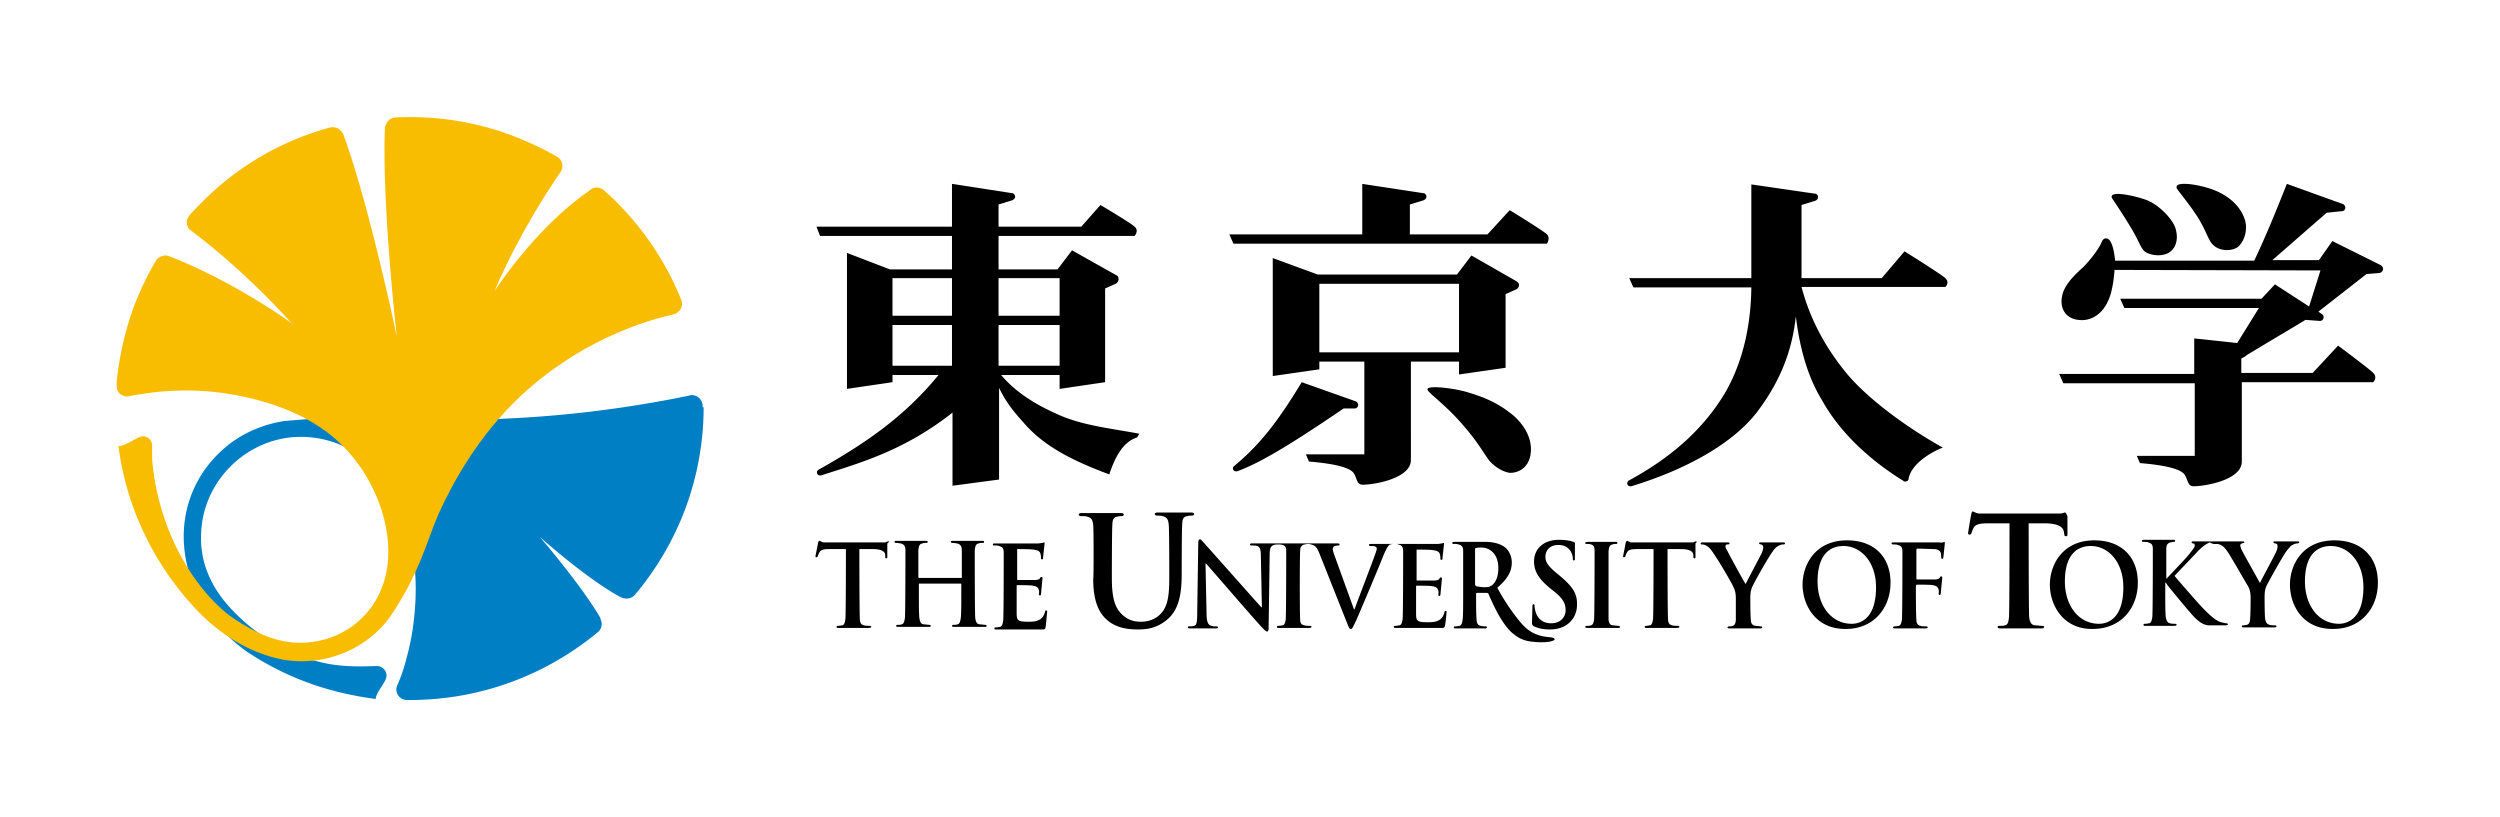
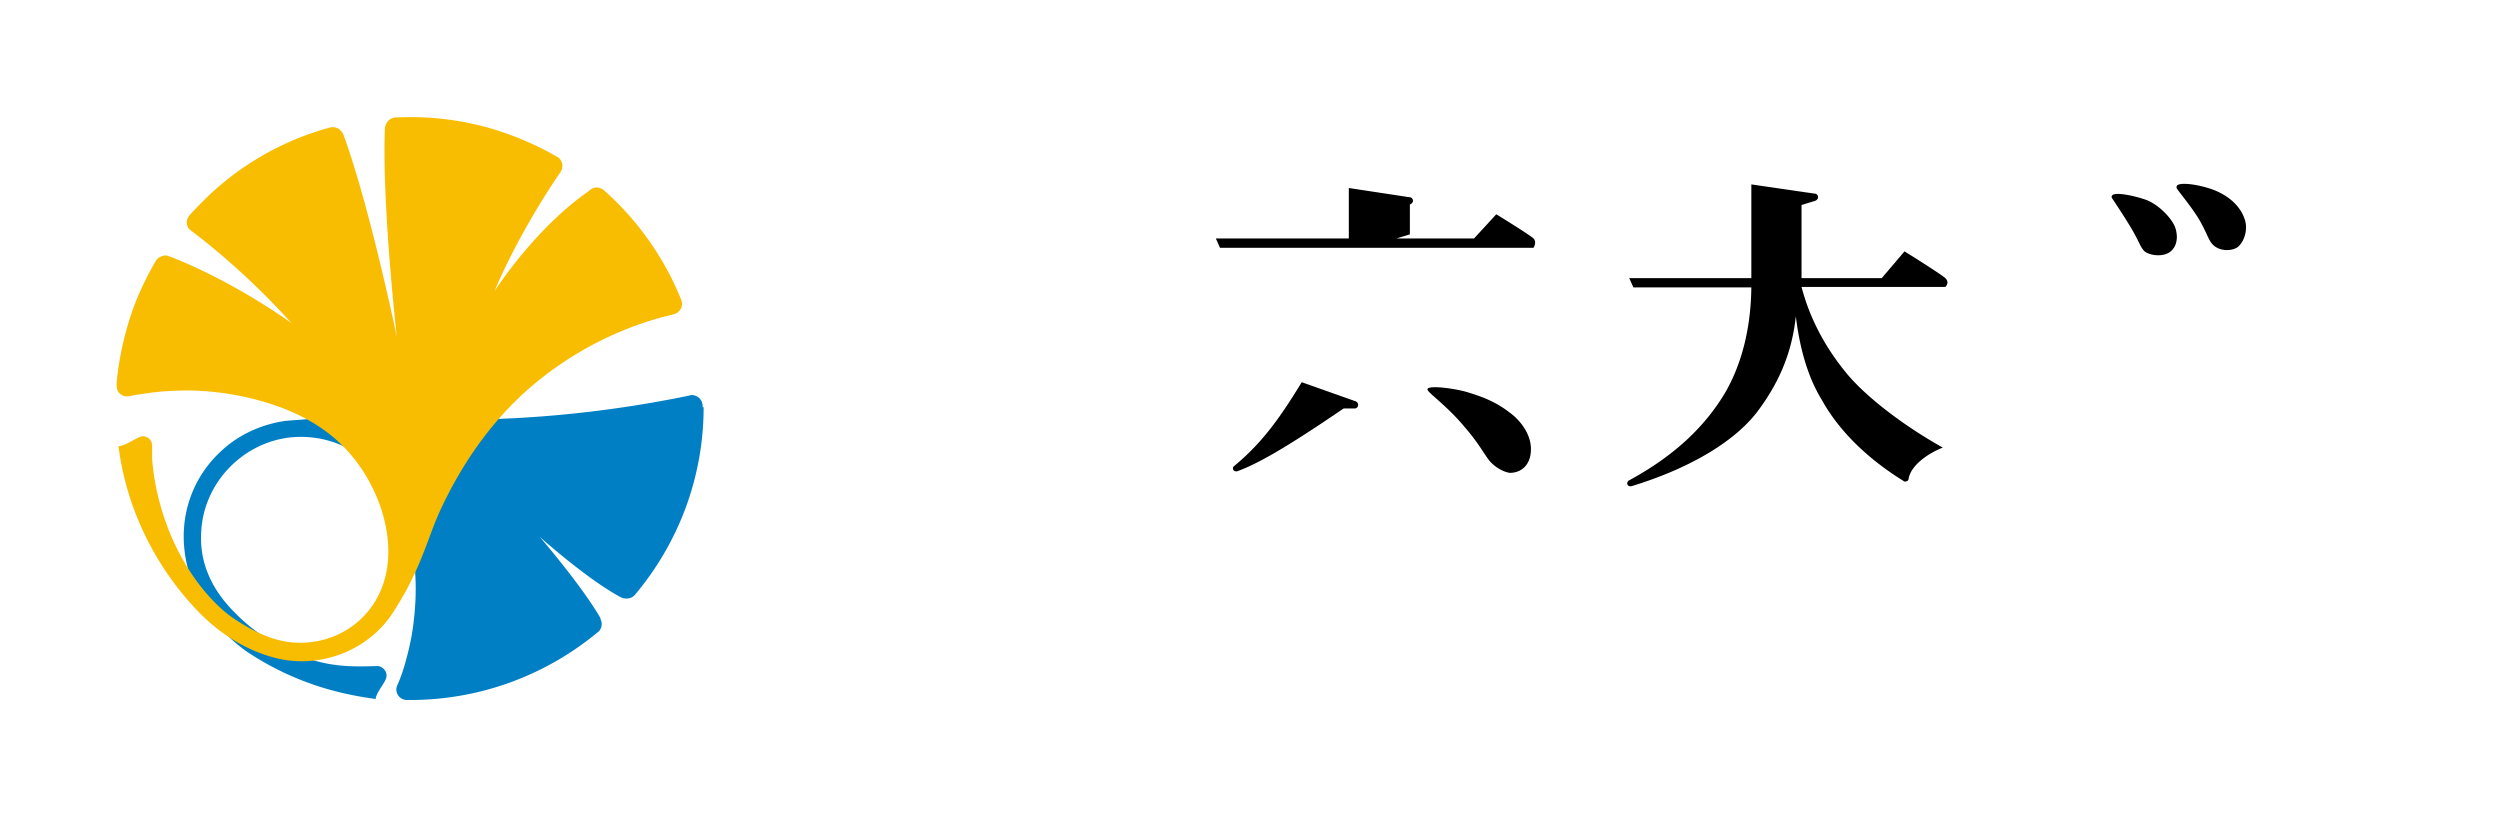
<svg xmlns="http://www.w3.org/2000/svg" width="315" height="103" fill="none">
  <path d="M88.529 51.143c0-.78-.652-1.363-1.37-1.363-.13 0-.195 0-.325.065-12.256 2.53-25.034 3.57-38.072 2.79-4.041-.194-8.018 0-11.864.325-.326 0-.587.065-.913.065-3.129.454-6.128 1.817-8.41 4.089a14.45 14.45 0 00-4.106 7.399c-.718 3.374-.196 6.88 1.238 9.995 1.37 3.05 3.65 5.646 6.389 7.593a36.431 36.431 0 009.778 4.608c2.217.65 4.107 1.039 6.454 1.363.065-.844 1.37-2.207 1.37-2.856.064-.649-.457-1.233-1.109-1.298-3.585.13-6.193.065-9.583-1.233a23.462 23.462 0 01-9.061-6.165c-1.174-1.298-2.152-2.726-2.804-4.414-.651-1.622-.912-3.44-.782-5.192.326-5.906 4.955-10.904 10.822-11.747 3.26-.455 6.65.39 9.257 2.336a14.627 14.627 0 013.455 3.764c.978 1.688 1.825 3.44 2.412 5.258 1.173 3.829 1.304 8.047.782 12.071-.195 1.688-.587 3.375-1.043 4.998-.26.909-.587 1.882-.978 2.726-.065.195-.13.324-.13.519 0 .779.587 1.363 1.369 1.363h.326c9.061 0 17.34-3.245 23.794-8.632.261-.26.392-.584.392-.974 0-.26-.13-.519-.196-.778-2.412-4.154-7.627-10.19-7.627-10.19s5.932 5.322 10.17 7.594c.26.13.456.194.782.194.39 0 .717-.13.978-.39l.065-.064c5.41-6.425 8.67-14.668 8.67-23.69-.13.13-.13 0-.13-.13z" fill="#007FC5" />
  <path d="M21.774 68.018c-1.435-3.246-2.347-6.75-2.608-10.255v-1.622c0-.65-.521-1.169-1.173-1.169s-2.086 1.233-3.064 1.233c.977 7.789 4.563 15.123 9.974 20.77 2.673 2.79 5.997 4.932 9.713 5.905 3.194.844 6.65.455 9.648-1.038a13.785 13.785 0 003.846-2.856c1.174-1.233 2.021-2.79 2.869-4.219A41.538 41.538 0 0053.26 69.9c.717-1.753 1.303-3.57 2.086-5.322 2.998-6.555 7.236-12.526 12.973-17.005a43.056 43.056 0 019.061-5.451 43.048 43.048 0 015.085-1.883c.847-.26 1.695-.454 2.477-.649.782-.26 1.174-1.038.913-1.752-2.086-5.257-5.476-10.06-9.714-13.824l-.065-.065a1.562 1.562 0 00-.912-.325c-.392 0-.718.195-.978.455-6.845 4.738-11.865 12.59-11.865 12.59s2.673-6.749 8.344-15.056c.13-.195.196-.455.196-.715 0-.454-.26-.908-.587-1.103-.065 0-.065-.065-.13-.065-3.52-2.012-7.367-3.504-11.343-4.283-2.934-.584-5.867-.78-8.866-.65h-.065c-.717 0-1.304.65-1.37 1.364-.39 9.67 1.5 26.285 1.5 26.285s-3.39-16.355-6.715-25.442c-.195-.519-.717-.973-1.303-.973h-.261c-.26.065-.456.13-.717.195a35.965 35.965 0 00-14.929 8.632c-.717.713-1.434 1.427-2.086 2.141 0 0 0 .065-.065.065-.196.26-.391.584-.391.909 0 .39.13.779.39.973 7.367 5.517 12.778 11.748 12.778 11.748s-6.91-5.063-15.124-8.308c-.26-.065-.456-.195-.717-.195-.456 0-.913.26-1.174.585-1.173 2.012-2.216 4.153-2.998 6.36a39.145 39.145 0 00-1.956 8.697c-.065.779-.13 1.558.652 1.947.326.195.652.195.978.13.521-.13.978-.195 1.5-.26 1.955-.324 3.91-.454 5.931-.454 3.977.065 7.889.779 11.604 2.142 3.455 1.298 6.585 3.245 8.931 6.1 4.434 5.258 6.846 14.344 1.696 19.99-2.347 2.597-5.803 3.83-9.323 3.505-1.76-.195-3.39-.779-4.954-1.622-1.434-.78-2.803-1.623-3.977-2.726-2.542-2.337-4.563-5.387-5.997-8.567z" fill="#F8BC00" />
-   <path d="M179.86 49.066c0-.584 3.39-.13 4.955.325 1.238.39 3.325.974 5.411 2.596 1.238.909 2.672 2.596 2.672 4.608 0 1.947-1.173 2.986-2.672 2.986-.783-.13-1.63-.584-2.347-1.298-.717-.714-1.304-2.142-3.39-4.544-2.282-2.725-4.629-4.283-4.629-4.672zM177.644 29.53v-3.764l1.695-.519c.195-.065.391-.26.391-.454 0-.26-.196-.454-.391-.454l-7.693-1.169v6.36h-16.754l.522 1.17h39.505s.457-.715 0-1.17c-.456-.454-4.693-3.05-4.693-3.05l-2.804 3.05h-9.778zM170.799 50.56l-6.78-2.402c-2.542 4.154-4.824 7.528-8.54 10.579-.065.065-.13.13-.13.26 0 .194.13.389.391.389h.13c3.26-1.168 7.888-4.154 13.429-7.918h1.369a.445.445 0 00.457-.455.489.489 0 00-.326-.454zM245.116 35.047c-.652-.584-5.15-3.375-5.15-3.375l-2.869 3.375h-10.104v-9.216l1.695-.52c.195-.064.391-.259.391-.454 0-.26-.196-.454-.391-.454l-8.019-1.168v11.812h-15.384l.521 1.168h14.863c-.065 5.647-1.434 10.06-3.324 13.305-2.412 4.024-6.128 7.789-12.126 11.034 0 0-.065 0-.065.065a.492.492 0 00-.13.26c0 .194.13.389.391.389h.13c7.041-2.142 12.843-5.452 15.842-9.346 2.542-3.375 4.367-7.14 4.889-12.072.521 4.348 1.63 7.853 3.259 10.514 2.086 3.764 5.542 7.27 10.235 10.19.065 0 .065.065.065.065.066 0 .131.065.196.065.13 0 .196-.065.261-.065a.357.357 0 00.195-.325c.326-1.752 2.608-3.245 4.303-3.894-5.541-3.115-10.105-6.815-12.321-9.606-2.673-3.31-4.498-6.88-5.476-10.644h18.123s.587-.519 0-1.103zM266.107 24.663c-.065.065-.065.26.065.39.522.778 1.761 2.66 2.478 3.893.912 1.558.978 2.077 1.499 2.661.522.52 2.151.844 3.194.195 1.043-.714 1.109-2.077.718-3.18-.392-1.038-1.956-2.79-3.651-3.44-1.695-.584-4.042-1.038-4.303-.52zM274.321 23.365c-.065.065-.13.26 0 .454.522.714 1.695 2.142 2.608 3.57 1.108 1.817 1.304 2.855 1.891 3.44.977.973 2.672.778 3.259.194.847-.843 1.108-2.271.782-3.31-.521-1.687-2.021-3.115-4.237-3.894-1.956-.649-3.911-.844-4.303-.454z" fill="#000" />
-   <path d="M300.267 33.88c0-.195-.13-.325-.261-.455l-6.127-3.05-1.695 2.401h-5.868l6.845-5.971 1.891-.195a.444.444 0 00.456-.454c0-.195-.13-.39-.326-.454l-7.04-2.532c-1.108 2.791-2.477 6.231-4.107 9.67h-17.536c-.131-1.557-.522-2.725-1.043-2.79-.392-.065-.522.195-.652.454-.261.714-1.369 2.207-2.282 3.116-.913.843-2.151 1.947-2.608 3.31-.456 1.557.066 2.92 1.565 3.31 1.956.454 3.781-.714 4.498-3.31.261-.974.391-2.012.456-2.92l25.946.064-1.434 4.543-4.303-2.79-1.695 1.817H267.15l.522 1.168h16.949l-2.738 4.413-5.41-.584v4.478h-17.015l.522 1.169h16.558v9.15h-7.301l.391.91c4.628.389 5.476 1.103 5.736 1.622.326.65.326 1.298 1.044 1.298 1.434 0 6.062-.779 6.062-3.115v-9.995h16.559s.586-.584 0-1.168c-.587-.585-4.433-3.44-4.433-3.44l-3.195 3.44h-8.996v-1.818c.261-.13.522-.26.717-.454l7.367-4.413 1.76.13h.065a.444.444 0 00.456-.455c0-.195-.065-.324-.195-.39l-.457-.324 6.063-4.738 1.63-.13c.261-.064.456-.26.456-.519zM132.923 52.051c-2.868-1.298-5.15-2.855-6.78-4.802h7.367V49l5.737-.844V36.345l1.304-.584c.195-.065.391-.325.391-.584 0-.26-.131-.455-.326-.52l-5.541-3.115-1.826 2.402h-7.431v-4.219h17.145s.586-.649 0-1.168c-.587-.52-4.303-2.726-4.303-2.726l-2.412 2.726h-10.43v-2.791l1.694-.52c.196-.064.392-.259.392-.453 0-.26-.196-.455-.392-.455l-7.562-1.168v5.387h-17.08l.457 1.168h16.623v4.219h-7.822l-5.411-2.077V49l5.736-.844v-.908h5.802c-4.498 5.516-9.713 8.891-15.124 11.942a.357.357 0 00-.195.324c0 .195.13.39.391.39h.13c4.824-1.558 10.496-3.116 16.559-7.919v9.217l5.867-.78V48.872c.912 1.882 1.89 3.05 3.064 4.349 2.542 2.985 6.128 4.803 10.821 6.555.783-2.337 1.76-4.089 3.521-4.673l.26-.454c-3.781-.714-7.366-1.039-10.626-2.597zm-12.973-5.97h-7.497v-5.128h7.497v5.127zm0-6.296h-7.497v-4.738h7.497v4.738zm5.868-4.738h7.692v4.738h-7.692v-4.738zm0 5.906h7.692v5.127h-7.692v-5.127zM191.073 35.437l-5.671-3.245-1.826 2.401H166.04l-5.672-2.077V47.38l5.868-.844v-.973h5.671v11.682h-7.366l.391.909c4.628.39 5.476 1.103 5.736 1.622.326.65.326 1.298 1.044 1.298 1.434 0 6.062-.778 6.062-3.115V45.562h6.063v1.622l5.867-.843V37.06l1.304-.585c.195-.065.391-.324.391-.584 0-.13-.13-.324-.326-.454zm-7.236 8.957h-17.601V35.76h17.601v8.633zM121.124 72.82c.065 0 .065 0 .065-.13v-.324-3.05c0-.455-.131-.714-.587-.844-.13 0-.326-.065-.521-.065-.131 0-.261 0-.261-.13s.065-.13.261-.13h3.65c.196 0 .261 0 .261.13s-.065.13-.261.13c-.13 0-.26 0-.391.065-.391.065-.456.325-.521.844 0 .454 0 7.983.065 8.567.065.39.13.714.521.779.196 0 .522.064.717.064.131 0 .196.065.196.13 0 .13-.13.13-.261.13h-3.846c-.196 0-.261-.065-.261-.13s.065-.13.196-.13c.195 0 .391 0 .521-.064.261-.065.326-.39.391-.78.066-.583.066-1.752.066-3.05V73.6c0-.065-.066-.065-.066-.065h-5.215c-.065 0-.065 0-.065.065v1.233c0 1.298 0 2.467.065 3.05.065.39.131.715.522.78.195 0 .521.064.717.064.13 0 .195.065.195.13 0 .13-.13.13-.26.13h-3.847c-.195 0-.26-.065-.26-.13s.065-.13.195-.13c.196 0 .391 0 .522-.064.261-.065.326-.39.391-.78.065-.583.065-8.112.065-8.566 0-.455-.13-.714-.587-.844-.13 0-.326-.065-.521-.065-.131 0-.261 0-.261-.13s.065-.13.261-.13h3.651c.195 0 .26 0 .26.13s-.065.13-.26.13c-.131 0-.261 0-.392.065-.391.065-.456.325-.521.844v3.375c0 .064.065.13.065.13h5.346zM137.747 66.2c-.065-.648-.195-.973-.782-1.103-.13-.065-.456-.065-.717-.065-.196 0-.326-.064-.326-.194s.13-.195.391-.195h4.889c.261 0 .391.065.391.195s-.13.194-.26.194c-.196 0-.326 0-.522.065-.521.065-.652.39-.652 1.104-.065.584-.065 6.685-.065 6.685 0 2.79.522 3.894 1.434 4.673.848.713 1.63.778 2.282.778.782 0 1.76-.26 2.477-1.038.978-1.039 1.043-2.726 1.043-4.738 0 0 0-5.776-.065-6.425-.065-.65-.196-.974-.782-1.104-.131-.064-.457-.064-.652-.064-.196 0-.326-.065-.326-.195s.13-.195.391-.195h4.172c.261 0 .391.065.391.195s-.13.195-.326.195c-.195 0-.326 0-.521.064-.522.065-.652.39-.652 1.104-.065.584-.065 6.1-.065 6.1 0 2.142-.196 4.35-1.695 5.712-1.304 1.168-2.608 1.363-3.781 1.363-.978 0-2.738-.065-4.042-1.298-.913-.844-1.63-2.272-1.63-5.063.065.065.065-6.165 0-6.75zM200.917 69.381c0-.454-.131-.714-.457-.779-.13-.065-.326-.065-.521-.065-.131 0-.196 0-.196-.13 0-.064.131-.13.326-.13h3.455c.196 0 .261 0 .261.13s-.065.13-.195.13c-.131 0-.261 0-.392.065-.391.065-.456.325-.521.844v8.632c.065.39.13.65.521.714.196 0 .522.065.717.065.131 0 .196.065.196.13 0 .13-.13.13-.261.13h-3.846c-.196 0-.261-.065-.261-.13s.065-.13.196-.13c.195 0 .391 0 .521-.065.261-.065.326-.325.392-.714.065-.649.065-8.243.065-8.697zM218.714 75.417c0-.78-.131-1.104-.326-1.493-.065-.26-1.891-3.375-2.412-4.089-.326-.52-.652-.909-.913-1.038a1.056 1.056 0 00-.587-.195c-.13 0-.195 0-.195-.13 0-.065.065-.13.261-.13h3.194c.13 0 .195.065.195.13s-.065.13-.326.13c-.13 0-.195.13-.195.26s.065.26.195.454c.196.454 2.087 3.894 2.347 4.283.131-.324 1.826-3.504 2.021-3.894.131-.324.196-.584.196-.714s-.065-.324-.261-.39c-.13 0-.261-.064-.261-.129 0-.13.065-.13.261-.13h2.738c.13 0 .261 0 .261.13s-.131.13-.261.13-.391.065-.587.195c-.26.13-.456.324-.717.713-.456.585-2.347 3.895-2.607 4.544-.196.519-.196.973-.196 1.427 0 0 0 2.013.065 2.597 0 .389.131.714.587.778.196 0 .521.065.652.065.13 0 .195.065.195.13 0 .13-.13.13-.26.13h-3.781c-.196 0-.326 0-.326-.13 0-.065.065-.13.195-.13.196 0 .326 0 .457-.065.26-.064.391-.389.391-.778v-2.661zM227.123 73.665c0-2.467 1.565-5.582 5.607-5.582 3.39 0 5.476 2.077 5.476 5.322s-2.152 5.841-5.607 5.841c-3.846.065-5.476-3.05-5.476-5.581zm9.257.324c0-3.18-1.89-5.192-4.107-5.192-1.564 0-3.259.909-3.259 4.478 0 2.986 1.695 5.322 4.302 5.322.978 0 3.064-.519 3.064-4.608zM258.284 73.665c0-2.467 1.565-5.582 5.607-5.582 3.389 0 5.476 2.077 5.476 5.322s-2.152 5.841-5.672 5.841c-3.781.065-5.411-3.05-5.411-5.581zm9.257.324c0-3.18-1.89-5.192-4.107-5.192-1.564 0-3.259.909-3.259 4.478 0 2.986 1.695 5.322 4.302 5.322.978 0 3.064-.519 3.064-4.608zM279.341 68.537c.13 0 .391.065.586.195.261.13.587.52.913 1.038.456.714 2.282 3.895 2.412 4.09.196.389.326.713.326 1.492 0 0 0 2.012-.065 2.596 0 .39-.13.714-.391.779-.131 0-.261.065-.456.065-.131 0-.196.065-.196.13 0 .13.13.13.326.13h3.781c.195 0 .261-.065.261-.13s-.065-.13-.196-.13c-.195 0-.521 0-.652-.065-.391-.065-.521-.39-.587-.779-.065-.584-.065-2.596-.065-2.596 0-.454 0-.909.196-1.428.261-.584 2.151-3.959 2.607-4.543.326-.39.457-.584.718-.714.195-.13.456-.195.586-.195.131 0 .261-.064.261-.13 0-.064-.065-.13-.261-.13h-2.738c-.13 0-.26 0-.26.13 0 .066.13.13.26.13.261.065.261.195.261.39s-.065.454-.196.714c-.195.454-1.89 3.57-2.02 3.894-.196-.39-2.152-3.83-2.347-4.284-.065-.194-.131-.39-.131-.454 0-.13.066-.195.196-.26.195-.064.326-.064.326-.13 0-.064-.065-.13-.196-.13h-6.258c-.13 0-.196 0-.196.13 0 .066.066.13.196.13s.196.13.196.26c0 .26-.326.584-.652 1.038-.391.52-2.412 2.597-2.869 3.116h-.065v-.65-3.05c0-.519.131-.714.522-.843.13 0 .26-.065.391-.065.13 0 .195 0 .195-.13s-.065-.13-.26-.13h-3.586c-.195 0-.326 0-.326.13s.065.13.261.13.456 0 .521.065c.457.13.587.324.587.843 0 .455 0 7.983-.065 8.567-.065.39-.13.714-.391.78-.131 0-.261.064-.522.064-.195 0-.195.065-.195.13 0 .13.065.13.261.13h3.65c.131 0 .261-.065.261-.13s-.065-.13-.196-.13c-.195 0-.456 0-.652-.065-.325-.065-.456-.39-.521-.779-.065-.584-.065-1.752-.065-3.05v-1.298h.065l.13.195c.261.39 2.999 3.7 3.586 4.283.586.52.978.844 1.695.909h2.086c.261 0 .326-.065.326-.13s-.065-.13-.196-.13c-.13 0-.456-.065-.847-.194-.717-.325-1.369-.974-1.956-1.558-.521-.52-3.194-3.57-3.716-4.219.457-.519 2.543-2.66 2.934-3.115.586-.584 1.043-.909 1.499-1.103.391.26.717.194.913.194z" fill="#000" />
-   <path d="M288.533 73.665c0-2.467 1.564-5.582 5.606-5.582 3.39 0 5.476 2.077 5.476 5.322s-2.151 5.841-5.606 5.841c-3.912.065-5.476-3.05-5.476-5.581zm9.257.324c0-3.18-1.891-5.192-4.107-5.192-1.565 0-3.26.909-3.26 4.478 0 2.986 1.695 5.322 4.303 5.322.912 0 3.064-.519 3.064-4.608zM195.31 80.284c-1.238-.065-2.346-.454-3.259-1.363-.913-.908-2.477-3.115-3.39-4.867 1.369-1.169 1.825-2.142 1.825-3.18 0-.974-.521-1.688-.912-1.948-.718-.519-1.63-.649-2.478-.649h-3.781c-.195 0-.326 0-.326.13s.066.13.261.13c.196 0 .391 0 .522.065.456.13.586.324.586.844V75.027c0 1.298 0 2.466-.065 3.05-.065.39-.13.715-.391.78-.13 0-.261.064-.521.064-.196 0-.196.065-.196.13 0 .13.065.13.261.13h3.65c.196 0 .261-.065.261-.13a.14.14 0 00-.13-.13c-.131 0-.457 0-.652-.065-.391-.064-.522-.389-.522-.778-.065-.585-.065-1.753-.065-3.05v-.196c0-.064.065-.13.131-.13h1.173c.065 0 .196 0 .261.13.13.325.847 1.948 1.434 2.921.587.974 1.173 1.752 1.825 2.207.717.584 1.5.844 2.412.908 1.174.13 2.021 0 2.217-.064.195-.065.456-.13.456-.26-.13-.26-.391-.195-.587-.26zm-7.301-6.555c-.261.195-.456.26-.978.26a5.09 5.09 0 01-1.043-.13c-.065-.065-.13-.13-.13-.26v-4.348c0-.13 0-.195.13-.195.131-.065.391-.065.717-.065.783 0 2.086.584 2.086 2.596 0 1.169-.391 1.818-.782 2.142zM111.932 68.213c-.065 0-.196.065-.391.13h-7.693c-.326 0-.456-.195-.586-.195-.066 0-.131.065-.196.26 0 .13-.326 1.687-.326 1.687 0 .065.065.13.13.13.066 0 .131-.065.131-.065.065-.13.13-.39.261-.584.195-.325.521-.39 1.303-.39h2.021s0 8.243-.065 8.827c-.065.39-.13.714-.391.779-.13 0-.261.065-.522.065-.195 0-.195.065-.195.13 0 .13.065.13.261.13h3.846c.13 0 .261-.066.261-.13 0-.065-.066-.13-.196-.13-.196 0-.522 0-.717-.065-.391-.065-.522-.39-.522-.779-.065-.584-.065-8.827-.065-8.827h1.695c1.239 0 1.565.39 1.565.78v.259c0 .065.065.13.13.13a.14.14 0 00.13-.13v-1.752c.261-.195.261-.26.131-.26zM213.694 68.213c-.065 0-.196.065-.391.13h-7.693c-.326 0-.456-.195-.586-.195-.065 0-.131.065-.196.26 0 .13-.326 1.687-.326 1.687 0 .065.065.13.131.13.065 0 .13-.065.13-.065.065-.13.13-.39.261-.584.195-.325.521-.39 1.304-.39h2.02s0 8.243-.065 8.827c-.065.39-.13.714-.391.779-.13 0-.261.065-.456.065-.196 0-.196.065-.196.13 0 .13.065.13.261.13h3.846c.131 0 .261-.066.261-.13 0-.065-.065-.13-.196-.13-.195 0-.521 0-.717-.065-.391-.065-.521-.39-.521-.779-.065-.584-.065-8.827-.065-8.827h1.695c1.238 0 1.564.39 1.564.78v.259c0 .065.065.13.13.13.066 0 .131-.065.131-.13v-1.752c.195-.195.195-.26.065-.26zM260.175 64.578c-.065 0-.196.065-.522.13h-10.3c-.456-.065-.652-.26-.782-.26-.131 0-.131.13-.196.39-.065.194-.391 2.271-.391 2.271v.065c0 .13.065.195.196.195.065 0 .13-.065.195-.13.065-.13.131-.454.326-.779.261-.39.717-.519 1.76-.519h2.738s0 11.033-.065 11.812c-.065.584-.13.974-.521 1.039-.131.065-.391.065-.652.065-.196 0-.261.064-.261.13 0 .13.13.194.391.194h5.15c.196 0 .326-.065.326-.195 0-.065-.065-.13-.261-.13-.26 0-.652-.064-.912-.064-.522-.065-.652-.52-.717-1.039-.066-.844-.066-11.812-.066-11.812h2.282c1.63.065 2.086.584 2.151 1.038l.066.39c0 .13.065.195.195.195.131 0 .196-.065.196-.195v-2.337c-.196-.39-.196-.454-.326-.454zM131.945 77.04a.14.14 0 00-.13-.13c-.065 0-.131.064-.131.13-.13.583-.456.973-.847 1.102-.326.195-.913.195-1.304.195-1.369 0-1.434-.195-1.434-1.168v-3.31c0-.065 0-.13.065-.13.326 0 1.695 0 1.956.065.521.065.717.26.782.584.065.195 0 .39 0 .52 0 .064.065.13.131.13a.14.14 0 00.13-.13l.195-2.078a.14.14 0 00-.13-.13c-.065 0-.065 0-.13.066 0 0-.065.064-.065.13-.131.13-.326.194-.652.194h-2.152c-.065 0-.065-.065-.065-.13v-3.634c0-.13 0-.13.065-.13.261 0 1.695 0 1.956.065.652.065.848.26.913.52.065.194.065.453.065.583 0 .065.065.13.13.13s.131-.065.131-.13c0-.195.195-1.817.195-1.882 0-.065 0-.13-.065-.13s-.13.065-.196.065c-.13 0-.325.065-.586.065h-5.346c-.195 0-.326 0-.326.13s.065.13.261.13.391 0 .522.065c.456.13.586.324.586.843 0 .455 0 7.983-.065 8.567-.065.39-.13.714-.391.78-.13 0-.261.064-.522.064-.195 0-.195.065-.195.13 0 .13.065.13.261.13h5.476c.521 0 .651.065.717-.325.065-.519.195-1.947.195-1.947zM175.688 68.537c.196 0 .391 0 .522.065.456.13.586.324.586.843 0 .455 0 7.983-.065 8.568-.065.389-.13.713-.391.778-.13 0-.261.065-.522.065-.195 0-.195.065-.195.13 0 .13.065.13.261.13h5.476c.521 0 .652.065.717-.325.065-.26.195-1.687.195-1.687a.14.14 0 00-.13-.13.14.14 0 00-.13.13c-.131.584-.457.973-.848 1.103-.326.195-.913.195-1.304.195-1.369 0-1.434-.195-1.434-1.168v-3.31c0-.065 0-.13.065-.13.326 0 1.695 0 1.956.065.522.065.717.26.782.584.065.195 0 .39 0 .52 0 .064.065.129.131.129a.14.14 0 00.13-.13l.196-2.077c0-.065-.066-.13-.131-.13s-.065 0-.13.065c0 0-.065.065-.065.13-.131.13-.326.195-.652.195h-2.152c-.065 0-.065-.065-.065-.13V69.38c0-.13 0-.13.065-.13.261 0 1.695 0 1.956.066.652.064.848.26.913.519.065.195.065.454.065.584 0 .065.065.13.13.13.066 0 .131-.065.131-.13 0-.195.195-1.817.195-1.882 0-.065 0-.13-.065-.13s-.13.065-.195.065c-.131 0-.326.065-.587.065h-8.214c-.261 0-.391 0-.391.13s.13.13.261.13c.195 0 .391 0 .521.064.13.065.196.13.196.26s-.066.324-.131.52c-.326.973-2.086 5.516-2.673 7.138h-.065l-2.347-6.49c-.195-.52-.326-.909-.326-1.103 0-.13.066-.26.131-.325.13-.065.326-.13.521-.13.131 0 .196 0 .196-.13s-.13-.13-.326-.13h-10.626c-.196 0-.326 0-.326.13 0 .066.065.13.196.13.195 0 .521 0 .717.065.326.13.456.39.456 1.298l.13 6.426h-.065c-.261-.26-7.04-7.918-7.236-8.113-.261-.26-.326-.454-.522-.454-.13 0-.195.194-.195.454l-.13 8.697c0 1.233-.066 1.687-.392 1.752-.195.065-.456.065-.586.065-.131 0-.196 0-.196.13s.131.13.326.13h3.129c.196 0 .326 0 .326-.13 0-.065-.065-.13-.261-.13-.195 0-.456 0-.717-.13-.26-.13-.456-.454-.456-1.557l-.13-6.23h.065c.261.259 6.388 7.398 7.236 8.242.13.13.326.324.456.324.131 0 .196-.13.196-.454l.13-9.216c0-.78.131-1.104.522-1.233.195-.065.391-.065.521-.065.196 0 .457 0 .587.065.326.064.456.324.456.778 0 .455 0 8.048-.065 8.632-.065.39-.13.65-.391.714-.13 0-.261.065-.522.065-.195 0-.195.065-.195.13 0 .13.065.13.261.13h3.846c.13 0 .261-.065.261-.13s-.066-.13-.196-.13c-.196 0-.521 0-.717-.065-.391-.065-.522-.324-.522-.714-.065-.584-.065-8.177 0-8.632 0-.519.131-.713.522-.843.196 0 .261-.065.391-.065s.261 0 .456.065c.522.13.718.324 1.043 1.103l3.456 8.697c.26.649.326.844.521.844.196 0 .261-.26.652-1.039.326-.714 2.934-6.88 3.455-8.242.391-.909.587-1.169.717-1.298.196-.13.522-.13.652-.13zM241.53 73.664c.326 0 1.695 0 1.956.065.522.065.717.26.782.584.065.195 0 .39 0 .52 0 .064.065.13.131.13a.14.14 0 00.13-.13l.196-2.077c0-.065-.066-.13-.131-.13s-.065 0-.13.065c0 0-.065.065-.065.13-.131.13-.326.194-.652.194h-2.217c-.065 0-.065-.065-.065-.13v-3.57c0-.129.065-.194.13-.194l2.087.065c.521 0 .782.26.847.454.065.195.065.52.065.65 0 .064.065.13.131.13a.14.14 0 00.13-.13s.196-1.753.196-1.883c0-.065-.066-.13-.066-.13-.065 0-.13.065-.195.065-.131.065-.326 0-.587 0h-5.541c-.196 0-.326 0-.326.13 0 .065.065.13.261.13.195 0 .391 0 .521.065.457.13.587.324.587.843 0 .455 0 7.983-.065 8.568-.065.389-.131.713-.391.778-.131 0-.261.065-.522.065-.13 0-.195.065-.195.13 0 .13.065.13.26.13h3.781c.196 0 .326-.065.326-.13s-.065-.13-.26-.13c-.196 0-.522 0-.652-.065-.392-.064-.522-.389-.522-.778-.065-.585-.065-4.22-.065-4.22.065-.194.065-.194.13-.194z" fill="#000" />
-   <path d="M196.549 72.56l-.391-.324c-1.108-.908-1.434-1.428-1.434-2.077 0-.843.586-1.492 1.629-1.492.913 0 1.304.454 1.5.713.261.39.326.844.326.974v.195l.065.065h.065a.14.14 0 00.13-.13v-1.882-.13c0-.13-.065-.13-.195-.195-.326-.13-.913-.26-1.825-.26-1.891 0-3.13 1.104-3.13 2.727 0 1.168.522 2.141 2.021 3.374l.652.52c1.108.908 1.304 1.557 1.304 2.271 0 .779-.587 1.623-1.825 1.623-.848 0-1.63-.39-1.956-1.428-.065-.26-.13-.52-.13-.714v-.13c0-.065-.066-.13-.131-.13a.14.14 0 00-.13.13l-.065 2.142c0 .325.065.39.26.52.587.259 1.174.389 1.956.389.717 0 1.5-.13 2.151-.585.978-.648 1.304-1.687 1.304-2.466.065-1.428-.521-2.336-2.151-3.7z" fill="#000" />
+   <path d="M179.86 49.066c0-.584 3.39-.13 4.955.325 1.238.39 3.325.974 5.411 2.596 1.238.909 2.672 2.596 2.672 4.608 0 1.947-1.173 2.986-2.672 2.986-.783-.13-1.63-.584-2.347-1.298-.717-.714-1.304-2.142-3.39-4.544-2.282-2.725-4.629-4.283-4.629-4.672zM177.644 29.53v-3.764c.195-.065.391-.26.391-.454 0-.26-.196-.454-.391-.454l-7.693-1.169v6.36h-16.754l.522 1.17h39.505s.457-.715 0-1.17c-.456-.454-4.693-3.05-4.693-3.05l-2.804 3.05h-9.778zM170.799 50.56l-6.78-2.402c-2.542 4.154-4.824 7.528-8.54 10.579-.065.065-.13.13-.13.26 0 .194.13.389.391.389h.13c3.26-1.168 7.888-4.154 13.429-7.918h1.369a.445.445 0 00.457-.455.489.489 0 00-.326-.454zM245.116 35.047c-.652-.584-5.15-3.375-5.15-3.375l-2.869 3.375h-10.104v-9.216l1.695-.52c.195-.064.391-.259.391-.454 0-.26-.196-.454-.391-.454l-8.019-1.168v11.812h-15.384l.521 1.168h14.863c-.065 5.647-1.434 10.06-3.324 13.305-2.412 4.024-6.128 7.789-12.126 11.034 0 0-.065 0-.065.065a.492.492 0 00-.13.26c0 .194.13.389.391.389h.13c7.041-2.142 12.843-5.452 15.842-9.346 2.542-3.375 4.367-7.14 4.889-12.072.521 4.348 1.63 7.853 3.259 10.514 2.086 3.764 5.542 7.27 10.235 10.19.065 0 .065.065.065.065.066 0 .131.065.196.065.13 0 .196-.065.261-.065a.357.357 0 00.195-.325c.326-1.752 2.608-3.245 4.303-3.894-5.541-3.115-10.105-6.815-12.321-9.606-2.673-3.31-4.498-6.88-5.476-10.644h18.123s.587-.519 0-1.103zM266.107 24.663c-.065.065-.065.26.065.39.522.778 1.761 2.66 2.478 3.893.912 1.558.978 2.077 1.499 2.661.522.52 2.151.844 3.194.195 1.043-.714 1.109-2.077.718-3.18-.392-1.038-1.956-2.79-3.651-3.44-1.695-.584-4.042-1.038-4.303-.52zM274.321 23.365c-.065.065-.13.26 0 .454.522.714 1.695 2.142 2.608 3.57 1.108 1.817 1.304 2.855 1.891 3.44.977.973 2.672.778 3.259.194.847-.843 1.108-2.271.782-3.31-.521-1.687-2.021-3.115-4.237-3.894-1.956-.649-3.911-.844-4.303-.454z" fill="#000" />
</svg>